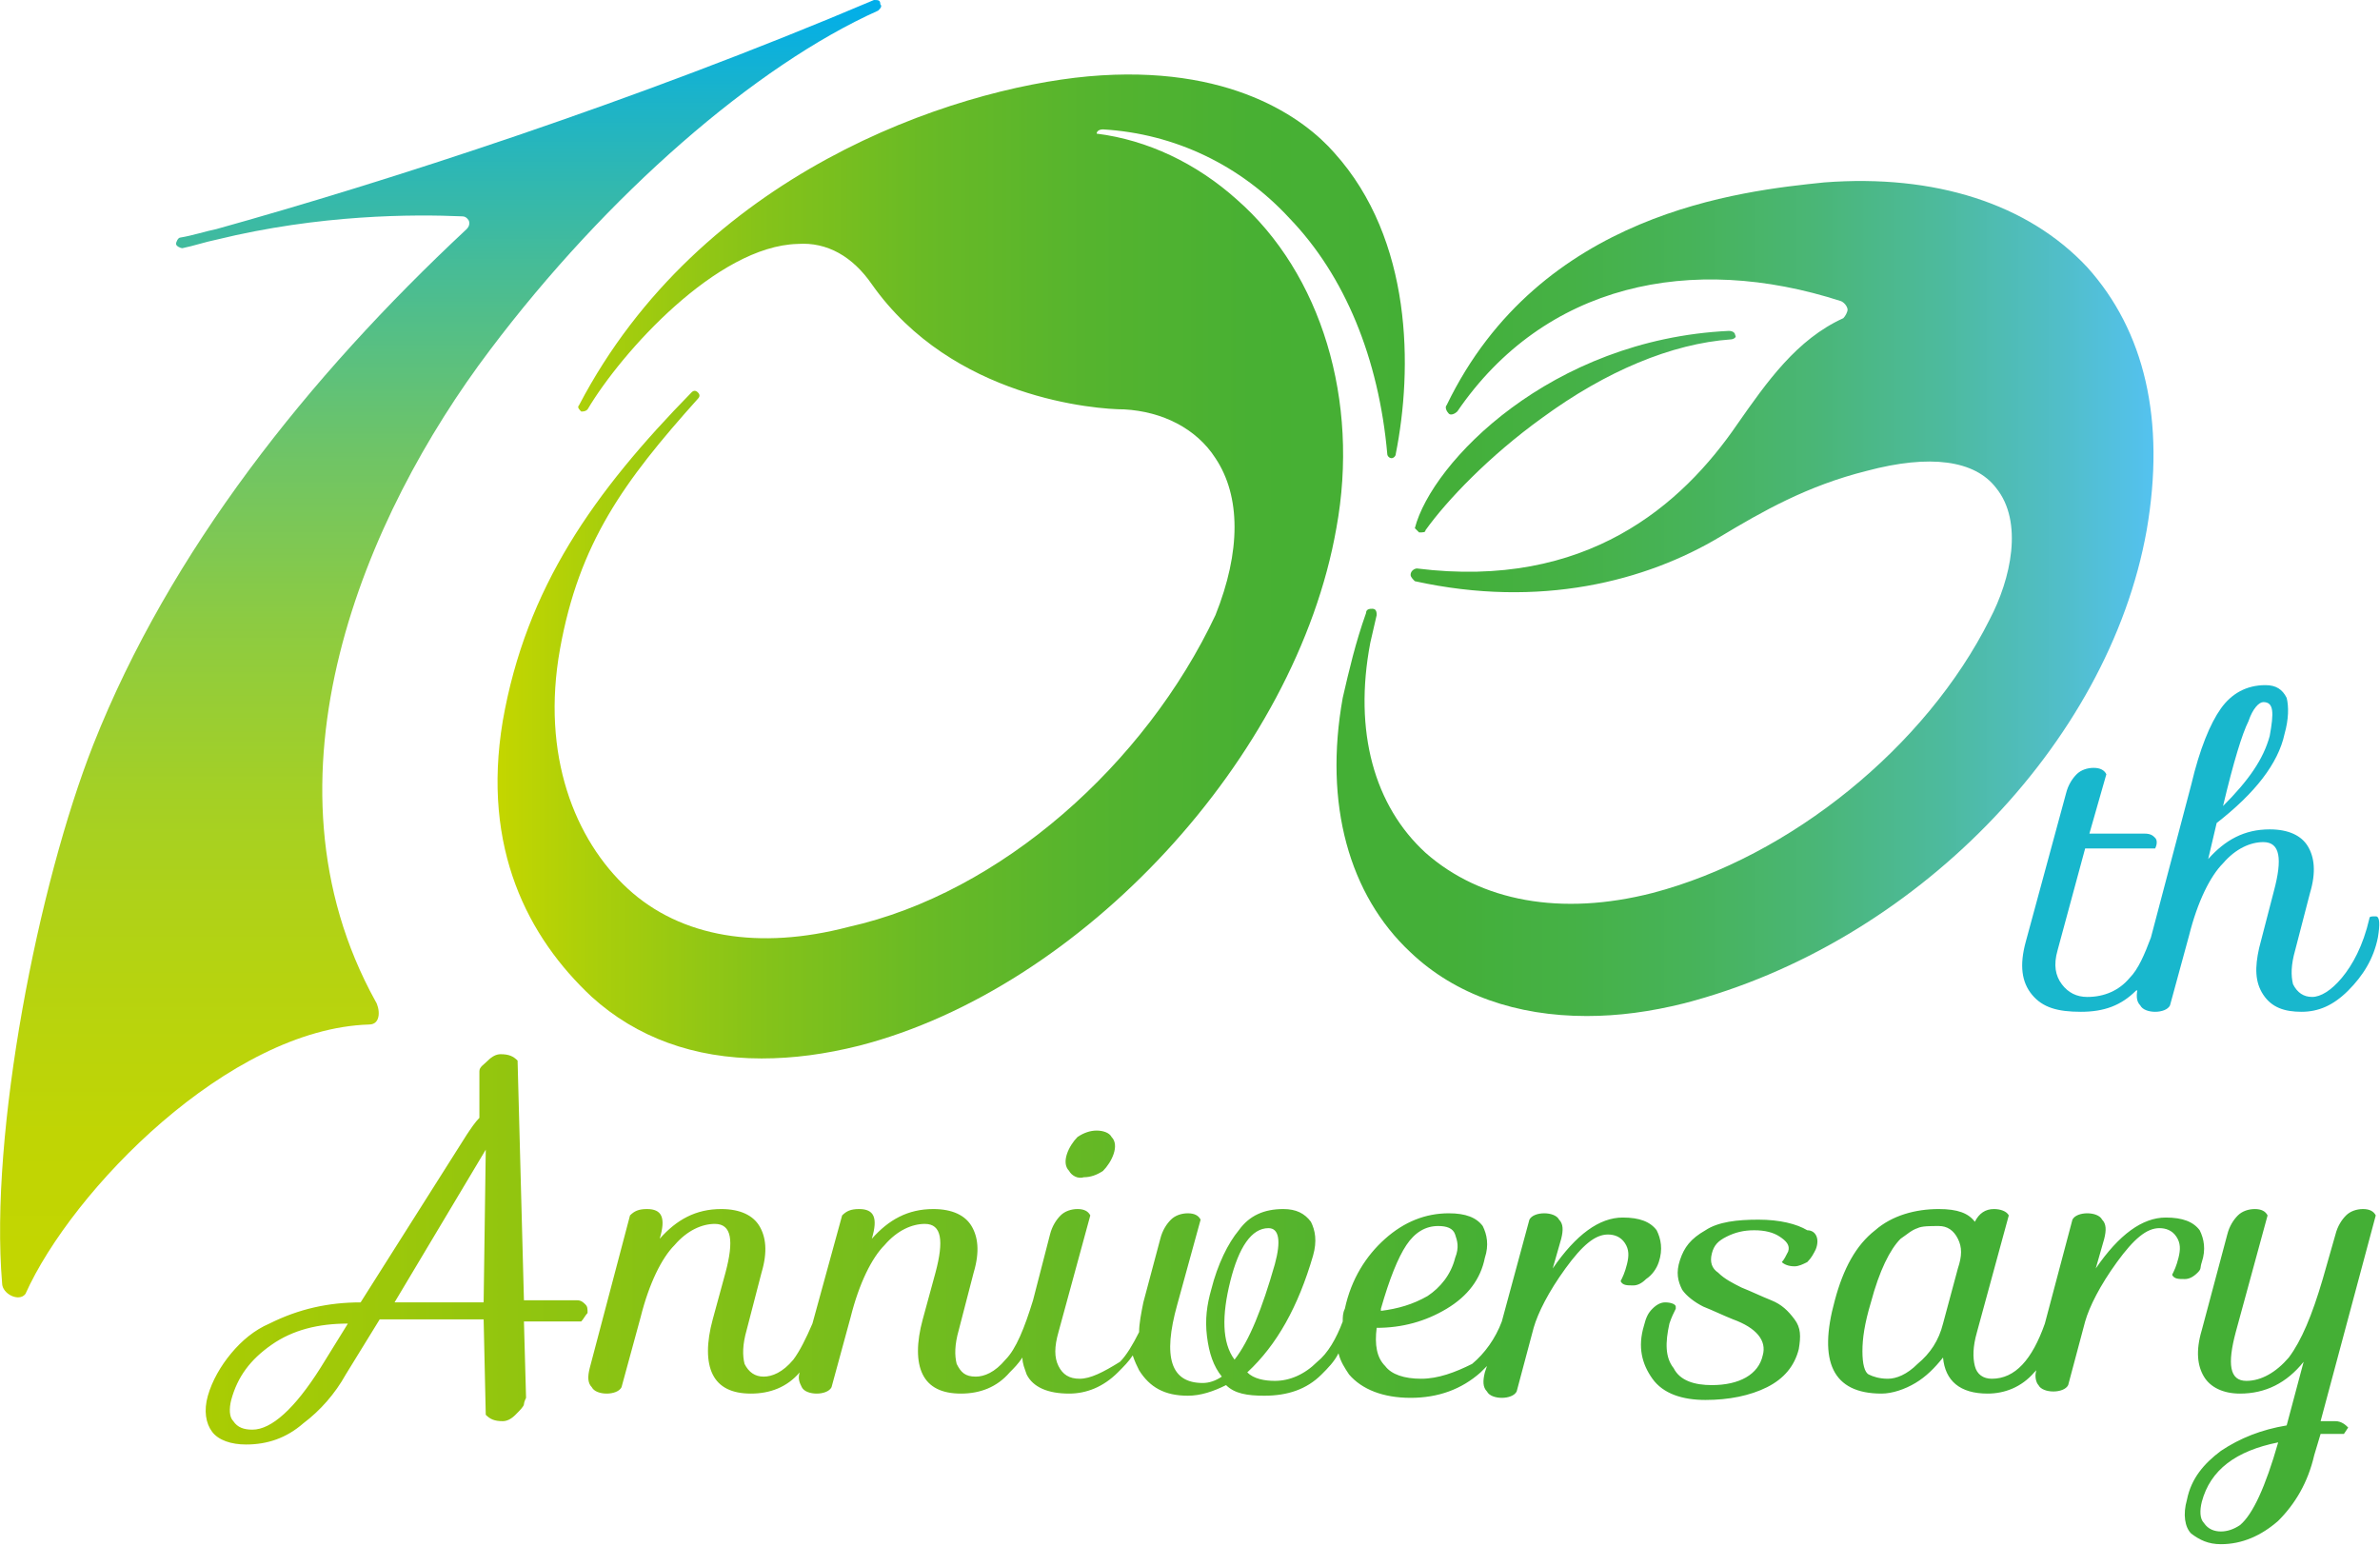
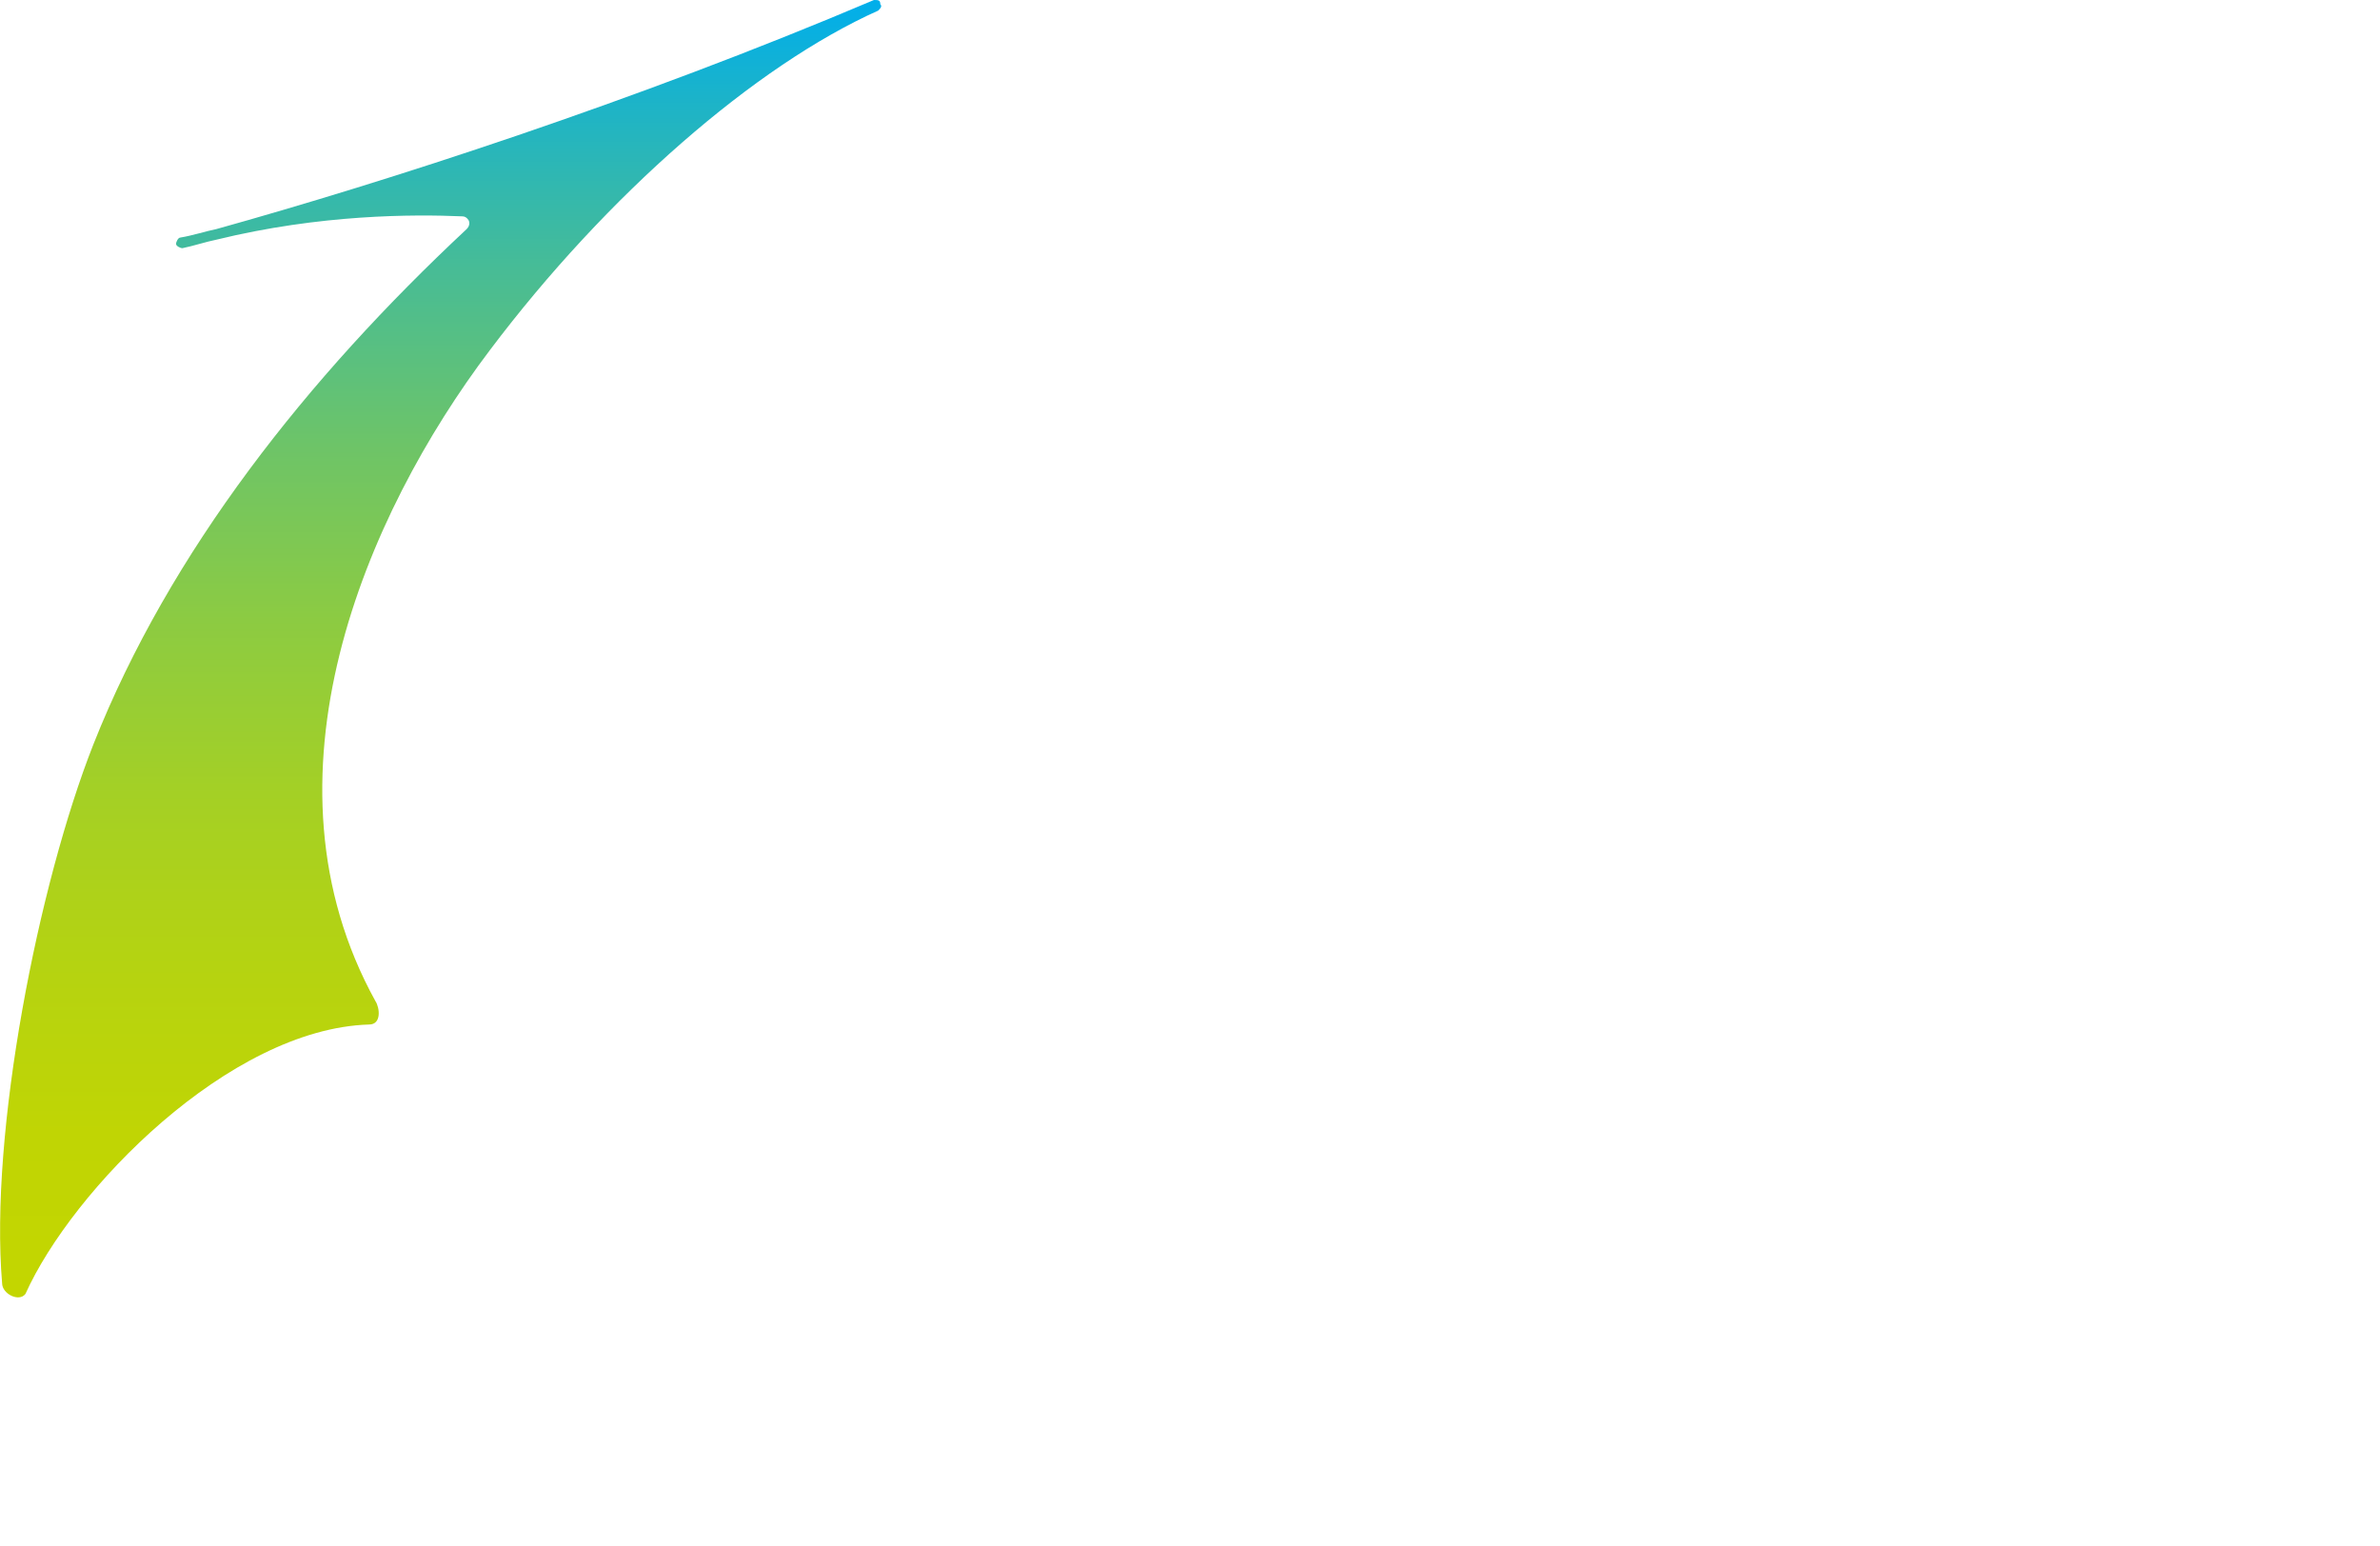
<svg xmlns="http://www.w3.org/2000/svg" version="1.1" id="Layer_2" x="0px" y="0px" width="112.2px" height="72.9px" viewBox="0 0 112.2 72.9" style="enable-background:new 0 0 112.2 72.9;" xml:space="preserve">
  <style type="text/css">
	.st0{fill:url(#SVGID_1_);}
	.st1{fill:url(#SVGID_00000132088237114013914080000007105620906888607142_);}
	.st2{fill:url(#SVGID_00000067937886535580273260000004268009400254943635_);}
	.st3{fill:#18B7CD;}
	.st4{fill:url(#SVGID_00000081643428093546781090000012711928048961190273_);}
</style>
  <g>
    <linearGradient id="SVGID_1_" gradientUnits="userSpaceOnUse" x1="23.561" y1="26.663" x2="66.367" y2="26.663">
      <stop offset="0" style="stop-color:#C3D600" />
      <stop offset="0.1" style="stop-color:#ABCF0A" />
      <stop offset="0.284" style="stop-color:#86C319" />
      <stop offset="0.467" style="stop-color:#69BA25" />
      <stop offset="0.649" style="stop-color:#55B42E" />
      <stop offset="0.828" style="stop-color:#48B033" />
      <stop offset="1" style="stop-color:#44AF35" />
    </linearGradient>
-     <path class="st0" d="M63,24.9c-1.9,10.8-12,21.7-22.5,24.4c-1.6,0.4-3.1,0.6-4.6,0.6c-3.2,0-5.9-1-8-2.9c-3-2.8-5.2-7-4.2-13   c1.1-6.3,4.3-10.8,8.9-15.5c0.1-0.1,0.2-0.1,0.3,0c0.1,0.1,0.1,0.2,0,0.3c-3.5,3.9-5.6,6.8-6.5,11.8c-0.9,5,0.7,9,3.2,11.3   c2.5,2.3,6.2,2.9,10.4,1.8C47.2,42.1,54,36,57.3,29c1.2-3,1.2-5.6,0-7.4c-0.9-1.4-2.5-2.2-4.3-2.3c-1.3,0-8.1-0.5-11.9-5.9   c-0.9-1.3-2.1-2-3.5-1.9c-3.8,0.1-8.3,5.1-9.9,7.8c-0.1,0.1-0.2,0.1-0.3,0.1c-0.1-0.1-0.2-0.2-0.1-0.3c5.7-10.9,17.5-14.9,24-15.5   c6.7-0.6,10.2,2,11.6,3.6c3.7,4.1,3.7,10.2,2.9,14.2c0,0.1-0.1,0.2-0.2,0.2c-0.1,0-0.2-0.1-0.2-0.2c-0.4-4.5-2-8.4-4.6-11.1   c-2.3-2.5-5.4-4-8.8-4.2c-0.2,0-0.3,0.1-0.3,0.2c2.4,0.3,4.7,1.4,6.6,3.1C62.3,12.9,64.1,18.9,63,24.9z" />
    <linearGradient id="SVGID_00000138561091386800484610000016436136917835234216_" gradientUnits="userSpaceOnUse" x1="63.055" y1="28.157" x2="101.543" y2="28.157">
      <stop offset="0" style="stop-color:#44AF35" />
      <stop offset="0.141" style="stop-color:#44AF39" />
      <stop offset="0.288" style="stop-color:#45B146" />
      <stop offset="0.437" style="stop-color:#47B35A" />
      <stop offset="0.587" style="stop-color:#4AB677" />
      <stop offset="0.739" style="stop-color:#4DBA9D" />
      <stop offset="0.89" style="stop-color:#51BECA" />
      <stop offset="1" style="stop-color:#54C2F0" />
    </linearGradient>
-     <path style="fill:url(#SVGID_00000138561091386800484610000016436136917835234216_);" d="M98.4,12.6c-2.8-3-7.2-4.4-12.4-4   C82.1,9,72.6,10,68.2,19.1c-0.1,0.1,0,0.3,0.1,0.4c0.1,0.1,0.3,0,0.4-0.1c4.1-6,11-7.5,18.1-5.2c0.2,0.1,0.3,0.3,0.3,0.4   c0,0.1-0.1,0.3-0.2,0.4c-2.2,1-3.6,3-5,5c-2.6,3.8-7.1,7.8-15.1,6.8c-0.1,0-0.3,0.1-0.3,0.3c0,0.1,0.1,0.2,0.2,0.3   c5.9,1.3,10.9,0,14.4-2.1c2-1.2,4.1-2.4,6.9-3.1c3-0.8,5.1-0.5,6.1,0.8c1.3,1.6,0.7,4.3-0.3,6.2c-3,6-9.4,11.2-15.9,12.9   c-4.3,1.1-8.1,0.4-10.7-1.9c-2.4-2.2-3.4-5.7-2.6-9.9c0.1-0.4,0.2-0.9,0.3-1.3c0-0.1,0-0.3-0.2-0.3c-0.1,0-0.3,0-0.3,0.2   c-0.5,1.4-0.8,2.7-1.1,4c-0.9,5,0.3,9.3,3.2,12c2.1,2,5,3,8.3,3c1.5,0,3-0.2,4.6-0.6c10.8-2.8,20-12.2,21.8-22.3   C102.1,19.8,101.1,15.6,98.4,12.6z M66.9,25.1C66.9,25.1,66.9,25.1,66.9,25.1c0.2,0,0.3,0,0.3-0.1c1-1.4,3-3.5,5.5-5.3   c3-2.2,6.1-3.5,8.9-3.7c0.1,0,0.3-0.1,0.2-0.2c0-0.1-0.1-0.2-0.3-0.2c-8.4,0.4-14,6.2-14.8,9.3C66.7,24.9,66.8,25,66.9,25.1z" />
    <linearGradient id="SVGID_00000175324609646522117540000005829355157547557565_" gradientUnits="userSpaceOnUse" x1="9.699" y1="61.362" x2="111.961" y2="61.362">
      <stop offset="0" style="stop-color:#AACC03" />
      <stop offset="0.6" style="stop-color:#44AF35" />
      <stop offset="1" style="stop-color:#44AF35" />
    </linearGradient>
-     <path style="fill:url(#SVGID_00000175324609646522117540000005829355157547557565_);" d="M27.2,61.3l-2.5,0l-0.3-11.3   c-0.2-0.2-0.4-0.3-0.8-0.3c-0.2,0-0.4,0.1-0.6,0.3c-0.2,0.2-0.4,0.3-0.4,0.5c0,0.1,0,0.9,0,2.2c-0.2,0.2-0.4,0.5-0.6,0.8L17,61.4   c-1.5,0-2.9,0.3-4.3,1c-0.7,0.3-1.3,0.8-1.8,1.4c-0.5,0.6-0.9,1.3-1.1,2s-0.1,1.3,0.2,1.7c0.3,0.4,0.9,0.6,1.6,0.6   c1,0,1.9-0.3,2.7-1c0.8-0.6,1.5-1.4,2-2.3l1.6-2.6h4.9l0.1,4.5c0.2,0.2,0.4,0.3,0.8,0.3c0.2,0,0.4-0.1,0.6-0.3   c0.2-0.2,0.4-0.4,0.4-0.5c0-0.1,0.1-0.3,0.1-0.3l-0.1-3.6h2.7c0.1-0.1,0.2-0.3,0.3-0.4c0-0.2,0-0.3-0.1-0.4   C27.5,61.4,27.4,61.3,27.2,61.3z M15.1,64.5c-1.2,1.9-2.3,2.9-3.2,2.9c-0.4,0-0.7-0.1-0.9-0.4c-0.2-0.2-0.2-0.6-0.1-1   c0.3-1.1,0.9-1.9,1.9-2.6c1-0.7,2.2-1,3.6-1L15.1,64.5z M22.8,61.4h-4.2l4.3-7.2L22.8,61.4z M50.4,55.2c-0.2-0.2-0.2-0.5-0.1-0.8   c0.1-0.3,0.3-0.6,0.5-0.8c0.3-0.2,0.6-0.3,0.9-0.3c0.3,0,0.6,0.1,0.7,0.3c0.2,0.2,0.2,0.5,0.1,0.8c-0.1,0.3-0.3,0.6-0.5,0.8   c-0.3,0.2-0.6,0.3-0.9,0.3C50.8,55.6,50.5,55.4,50.4,55.2z M78.2,59.5c0.2-0.6,0.1-1.1-0.1-1.5c-0.3-0.4-0.8-0.6-1.6-0.6   c-1.1,0-2.2,0.8-3.3,2.4l0.4-1.4c0.1-0.4,0.1-0.7-0.1-0.9c-0.1-0.2-0.4-0.3-0.7-0.3c-0.3,0-0.6,0.1-0.7,0.3l-1.3,4.8   c-0.3,0.8-0.8,1.5-1.4,2C68.6,64.7,67.8,65,67,65c-0.8,0-1.4-0.2-1.7-0.6c-0.4-0.4-0.5-1-0.4-1.8c1.2,0,2.3-0.3,3.3-0.9   c1-0.6,1.6-1.4,1.8-2.4c0.2-0.6,0.1-1.1-0.1-1.5c-0.3-0.4-0.8-0.6-1.6-0.6c-1.1,0-2.1,0.4-3,1.2c-0.9,0.8-1.6,1.9-1.9,3.3   c-0.1,0.2-0.1,0.4-0.1,0.6c-0.3,0.8-0.7,1.5-1.2,1.9c-0.6,0.6-1.3,0.9-2,0.9c-0.5,0-1-0.1-1.3-0.4c1.4-1.3,2.4-3.1,3.1-5.5   c0.2-0.7,0.1-1.2-0.1-1.6c-0.3-0.4-0.7-0.6-1.3-0.6c-0.9,0-1.6,0.3-2.1,1c-0.5,0.6-1,1.6-1.3,2.8c-0.2,0.7-0.3,1.4-0.2,2.2   c0.1,0.8,0.3,1.4,0.7,1.9c-0.3,0.2-0.6,0.3-0.9,0.3c-1.5,0-1.9-1.2-1.2-3.7l1.1-4c-0.1-0.2-0.3-0.3-0.6-0.3s-0.6,0.1-0.8,0.3   c-0.2,0.2-0.4,0.5-0.5,0.9l-0.8,3c-0.1,0.5-0.2,1-0.2,1.4c-0.3,0.6-0.6,1.1-0.9,1.4C52,64.7,51.4,65,50.9,65s-0.8-0.2-1-0.6   c-0.2-0.4-0.2-0.9,0-1.6l1.5-5.5c-0.1-0.2-0.3-0.3-0.6-0.3s-0.6,0.1-0.8,0.3c-0.2,0.2-0.4,0.5-0.5,0.9l-0.8,3.1   c-0.4,1.3-0.8,2.3-1.3,2.8c-0.5,0.6-1,0.8-1.4,0.8c-0.5,0-0.7-0.2-0.9-0.6c-0.1-0.4-0.1-0.9,0.1-1.6l0.7-2.7c0.3-1,0.2-1.7-0.1-2.2   c-0.3-0.5-0.9-0.8-1.8-0.8c-1.2,0-2.1,0.5-2.9,1.4c0.3-1,0.1-1.4-0.6-1.4c-0.4,0-0.6,0.1-0.8,0.3l-1.4,5.1   c-0.3,0.7-0.6,1.3-0.9,1.7c-0.5,0.6-1,0.8-1.4,0.8s-0.7-0.2-0.9-0.6c-0.1-0.4-0.1-0.9,0.1-1.6l0.7-2.7c0.3-1,0.2-1.7-0.1-2.2   c-0.3-0.5-0.9-0.8-1.8-0.8c-1.2,0-2.1,0.5-2.9,1.4c0.3-1,0.1-1.4-0.6-1.4c-0.4,0-0.6,0.1-0.8,0.3l-1.9,7.2   c-0.1,0.4-0.1,0.7,0.1,0.9c0.1,0.2,0.4,0.3,0.7,0.3c0.3,0,0.6-0.1,0.7-0.3l0.9-3.3c0.4-1.6,1-2.8,1.6-3.4c0.6-0.7,1.3-1,1.9-1   c0.8,0,0.9,0.8,0.5,2.3l-0.6,2.2c-0.3,1.1-0.3,2,0,2.6c0.3,0.6,0.9,0.9,1.8,0.9c0.9,0,1.7-0.3,2.3-1c0,0,0,0,0,0   c-0.1,0.3,0,0.5,0.1,0.7c0.1,0.2,0.4,0.3,0.7,0.3c0.3,0,0.6-0.1,0.7-0.3l0.9-3.3c0.4-1.6,1-2.8,1.6-3.4c0.6-0.7,1.3-1,1.9-1   c0.8,0,0.9,0.8,0.5,2.3l-0.6,2.2c-0.3,1.1-0.3,2,0,2.6c0.3,0.6,0.9,0.9,1.8,0.9s1.7-0.3,2.3-1c0.2-0.2,0.4-0.4,0.6-0.7   c0,0.3,0.1,0.5,0.2,0.8c0.3,0.6,1,0.9,2,0.9c0.8,0,1.6-0.3,2.3-1c0.3-0.3,0.5-0.5,0.7-0.8c0.1,0.3,0.2,0.5,0.3,0.7   c0.5,0.8,1.2,1.2,2.3,1.2c0.6,0,1.2-0.2,1.8-0.5c0.4,0.4,1,0.5,1.8,0.5c1.1,0,2-0.3,2.7-1c0.3-0.3,0.6-0.6,0.8-1   c0.1,0.4,0.3,0.7,0.5,1c0.6,0.7,1.6,1.1,2.9,1.1c1.3,0,2.4-0.4,3.3-1.2c0.1-0.1,0.2-0.2,0.3-0.3l-0.1,0.3c-0.1,0.4-0.1,0.7,0.1,0.9   c0.1,0.2,0.4,0.3,0.7,0.3c0.3,0,0.6-0.1,0.7-0.3l0.8-3c0.2-0.7,0.7-1.7,1.5-2.8c0.8-1.1,1.4-1.6,2-1.6c0.3,0,0.6,0.1,0.8,0.4   c0.2,0.3,0.2,0.6,0.1,1c-0.1,0.4-0.2,0.6-0.3,0.8c0.1,0.2,0.3,0.2,0.6,0.2c0.2,0,0.4-0.1,0.6-0.3C77.9,60.1,78.1,59.8,78.2,59.5z    M65.1,61.7c0.4-1.4,0.8-2.4,1.2-3c0.4-0.6,0.9-0.9,1.5-0.9c0.4,0,0.7,0.1,0.8,0.4c0.1,0.3,0.2,0.6,0,1.1c-0.2,0.8-0.7,1.4-1.3,1.8   c-0.7,0.4-1.4,0.6-2.2,0.7L65.1,61.7z M58,60.4c0.4-1.6,1-2.5,1.8-2.5c0.5,0,0.6,0.6,0.3,1.7c-0.6,2.1-1.2,3.6-1.9,4.5   C57.6,63.3,57.6,62,58,60.4z M85.6,58.9c-0.1,0.2-0.2,0.4-0.4,0.6c-0.2,0.1-0.4,0.2-0.6,0.2c-0.3,0-0.5-0.1-0.6-0.2   c0.1-0.1,0.2-0.3,0.3-0.5c0.1-0.3-0.1-0.5-0.4-0.7c-0.3-0.2-0.7-0.3-1.2-0.3c-0.5,0-0.9,0.1-1.3,0.3c-0.4,0.2-0.6,0.4-0.7,0.8   c-0.1,0.4,0,0.7,0.3,0.9c0.3,0.3,0.7,0.5,1.1,0.7c0.5,0.2,0.9,0.4,1.4,0.6c0.5,0.2,0.8,0.5,1.1,0.9c0.3,0.4,0.3,0.8,0.2,1.4   c-0.2,0.8-0.7,1.4-1.5,1.8c-0.8,0.4-1.8,0.6-2.9,0.6c-1.1,0-2-0.3-2.5-1c-0.5-0.7-0.7-1.5-0.4-2.5c0.1-0.4,0.2-0.6,0.4-0.8   c0.2-0.2,0.4-0.3,0.6-0.3c0.3,0,0.5,0.1,0.5,0.2l0,0.1c-0.1,0.2-0.2,0.4-0.3,0.7c-0.2,0.9-0.2,1.6,0.2,2.1c0.3,0.6,1,0.8,1.8,0.8   c1.3,0,2.2-0.5,2.4-1.4c0.2-0.7-0.3-1.3-1.4-1.7c-0.5-0.2-0.9-0.4-1.4-0.6c-0.4-0.2-0.8-0.5-1-0.8c-0.2-0.4-0.3-0.8-0.1-1.4   c0.2-0.6,0.5-1,1.2-1.4c0.6-0.4,1.5-0.5,2.5-0.5s1.8,0.2,2.3,0.5C85.6,58,85.8,58.4,85.6,58.9z M103.8,59.5   c0.2-0.6,0.1-1.1-0.1-1.5c-0.3-0.4-0.8-0.6-1.6-0.6c-1.1,0-2.2,0.8-3.3,2.4l0.4-1.4c0.1-0.4,0.1-0.7-0.1-0.9   c-0.1-0.2-0.4-0.3-0.7-0.3c-0.3,0-0.6,0.1-0.7,0.3l-1.3,4.9C95.8,64.1,95,65,93.9,65c-0.4,0-0.7-0.2-0.8-0.6   c-0.1-0.4-0.1-0.9,0.1-1.6l1.5-5.5c-0.1-0.2-0.4-0.3-0.7-0.3c-0.4,0-0.7,0.2-0.9,0.6c-0.3-0.4-0.8-0.6-1.7-0.6c-1.1,0-2.2,0.3-3,1   c-0.9,0.7-1.5,1.8-1.9,3.3c-0.8,2.9-0.1,4.4,2.2,4.4c0.5,0,1.1-0.2,1.6-0.5c0.5-0.3,0.9-0.7,1.3-1.2c0.1,1.1,0.8,1.7,2.1,1.7   c0.8,0,1.6-0.3,2.2-1c0,0,0,0,0.1-0.1c-0.1,0.3,0,0.6,0.1,0.7c0.1,0.2,0.4,0.3,0.7,0.3c0.3,0,0.6-0.1,0.7-0.3l0.8-3   c0.2-0.7,0.7-1.7,1.5-2.8c0.8-1.1,1.4-1.6,2-1.6c0.3,0,0.6,0.1,0.8,0.4c0.2,0.3,0.2,0.6,0.1,1c-0.1,0.4-0.2,0.6-0.3,0.8   c0.1,0.2,0.3,0.2,0.6,0.2c0.2,0,0.4-0.1,0.6-0.3S103.7,59.8,103.8,59.5z M92.3,59.8l-0.7,2.6c-0.2,0.8-0.6,1.4-1.2,1.9   C89.9,64.8,89.4,65,89,65s-0.7-0.1-0.9-0.2c-0.2-0.1-0.3-0.5-0.3-1.1c0-0.6,0.1-1.3,0.4-2.3c0.4-1.5,0.9-2.5,1.4-3   c0.3-0.2,0.5-0.4,0.8-0.5c0.2-0.1,0.6-0.1,1-0.1c0.4,0,0.7,0.2,0.9,0.6C92.5,58.8,92.5,59.2,92.3,59.8z M110.1,67   c-0.3,0-0.6,0-0.7,0l2.6-9.7c-0.1-0.2-0.3-0.3-0.6-0.3c-0.3,0-0.6,0.1-0.8,0.3c-0.2,0.2-0.4,0.5-0.5,0.9l-0.6,2.1   c-0.5,1.7-1,2.9-1.6,3.7c-0.6,0.7-1.3,1.1-2,1.1c-0.8,0-0.9-0.8-0.5-2.3l1.5-5.5c-0.1-0.2-0.3-0.3-0.6-0.3c-0.3,0-0.6,0.1-0.8,0.3   c-0.2,0.2-0.4,0.5-0.5,0.9l-1.2,4.5c-0.3,1-0.2,1.7,0.1,2.2c0.3,0.5,0.9,0.8,1.7,0.8c1.2,0,2.2-0.5,3-1.5l-0.8,3   c-1.2,0.2-2.2,0.6-3.1,1.2c-0.8,0.6-1.4,1.3-1.6,2.3c-0.2,0.7-0.1,1.3,0.2,1.6c0.4,0.3,0.8,0.5,1.4,0.5c1,0,1.9-0.4,2.7-1.1   c0.8-0.8,1.4-1.8,1.7-3.1l0.3-1c0.3,0,0.6,0,1.1,0l0.2-0.3C110.6,67.2,110.4,67,110.1,67z M105.6,71.9c-0.3,0.2-0.6,0.3-0.9,0.3   s-0.6-0.1-0.8-0.4c-0.2-0.2-0.2-0.6-0.1-1c0.4-1.5,1.6-2.4,3.6-2.8C106.8,70.1,106.2,71.4,105.6,71.9z" />
-     <path class="st3" d="M112,43.2c-0.2,0-0.3,0-0.3,0.1c-0.3,1.3-0.8,2.2-1.3,2.8c-0.5,0.6-1,0.9-1.4,0.9c-0.4,0-0.7-0.2-0.9-0.6   c-0.1-0.4-0.1-0.9,0.1-1.6l0.7-2.7c0.3-1,0.2-1.7-0.1-2.2c-0.3-0.5-0.9-0.8-1.8-0.8c-1.2,0-2.1,0.5-2.9,1.4l0.4-1.7   c1.8-1.4,2.9-2.8,3.2-4.2c0.2-0.7,0.2-1.3,0.1-1.7c-0.2-0.4-0.5-0.6-1-0.6c-0.9,0-1.6,0.4-2.1,1.1c-0.5,0.7-1,1.9-1.4,3.6l-1.9,7.2   c-0.3,0.8-0.6,1.5-1,1.9c-0.5,0.6-1.2,0.9-2,0.9c-0.5,0-0.9-0.2-1.2-0.6s-0.4-0.9-0.2-1.6l1.3-4.8h3.3c0.1-0.2,0.1-0.4,0-0.5   c-0.1-0.1-0.2-0.2-0.5-0.2h-2.6l0.8-2.8c-0.1-0.2-0.3-0.3-0.6-0.3c-0.3,0-0.6,0.1-0.8,0.3c-0.2,0.2-0.4,0.5-0.5,0.9l-1.9,7   c-0.3,1.1-0.2,1.9,0.3,2.5c0.5,0.6,1.2,0.8,2.3,0.8c1.1,0,1.9-0.3,2.6-1c0.1,0,0.1-0.1,0.1-0.2c-0.1,0.4-0.1,0.7,0.1,0.9   c0.1,0.2,0.4,0.3,0.7,0.3c0.3,0,0.6-0.1,0.7-0.3l0.9-3.3c0.4-1.6,1-2.8,1.6-3.4c0.6-0.7,1.3-1,1.9-1c0.8,0,0.9,0.8,0.5,2.3   l-0.7,2.7c-0.2,0.9-0.2,1.6,0.2,2.2c0.4,0.6,1,0.8,1.8,0.8c0.8,0,1.5-0.3,2.2-1c0.7-0.7,1.2-1.5,1.4-2.5   C112.2,43.6,112.2,43.2,112,43.2z M106,34c0.2-0.6,0.5-0.9,0.7-0.9c0.5,0,0.5,0.5,0.3,1.6c-0.3,1.1-1,2.1-2.2,3.3   C105.3,35.9,105.7,34.6,106,34z" />
    <linearGradient id="SVGID_00000003795463854917689820000002905898941273432719_" gradientUnits="userSpaceOnUse" x1="20.8" y1="61.154" x2="20.8" y2="1.818989e-12">
      <stop offset="0" style="stop-color:#C3D600" />
      <stop offset="0.126" style="stop-color:#C0D504" />
      <stop offset="0.256" style="stop-color:#B5D311" />
      <stop offset="0.388" style="stop-color:#A4D025" />
      <stop offset="0.522" style="stop-color:#8CCB42" />
      <stop offset="0.657" style="stop-color:#6DC468" />
      <stop offset="0.793" style="stop-color:#47BC96" />
      <stop offset="0.928" style="stop-color:#1AB3CB" />
      <stop offset="1" style="stop-color:#00AEEB" />
    </linearGradient>
    <path style="fill:url(#SVGID_00000003795463854917689820000002905898941273432719_);" d="M17.4,48.3c0.6,0,0.5-0.8,0.3-1.1   c-5.8-10.5-0.5-22.9,5.4-30.7C28.6,9.2,35.6,3.1,41.4,0.5c0.1-0.1,0.2-0.2,0.1-0.3C41.5,0,41.4,0,41.2,0   C29.9,4.8,18.1,8.6,10.2,10.8c-0.5,0.1-1.1,0.3-1.7,0.4c-0.1,0-0.2,0.2-0.2,0.3c0,0.1,0.2,0.2,0.3,0.2c0.5-0.1,1.1-0.3,1.6-0.4   c4.9-1.2,9.3-1.2,11.6-1.1c0.2,0,0.3,0.2,0.3,0.2c0,0,0.1,0.2-0.1,0.4C14.5,17.8,8,26,4.4,35.1c-2.6,6.6-4.9,18.3-4.3,25.4   c0,0.5,0.8,0.9,1.1,0.5C3.4,56.1,10.8,48.5,17.4,48.3z" />
  </g>
</svg>